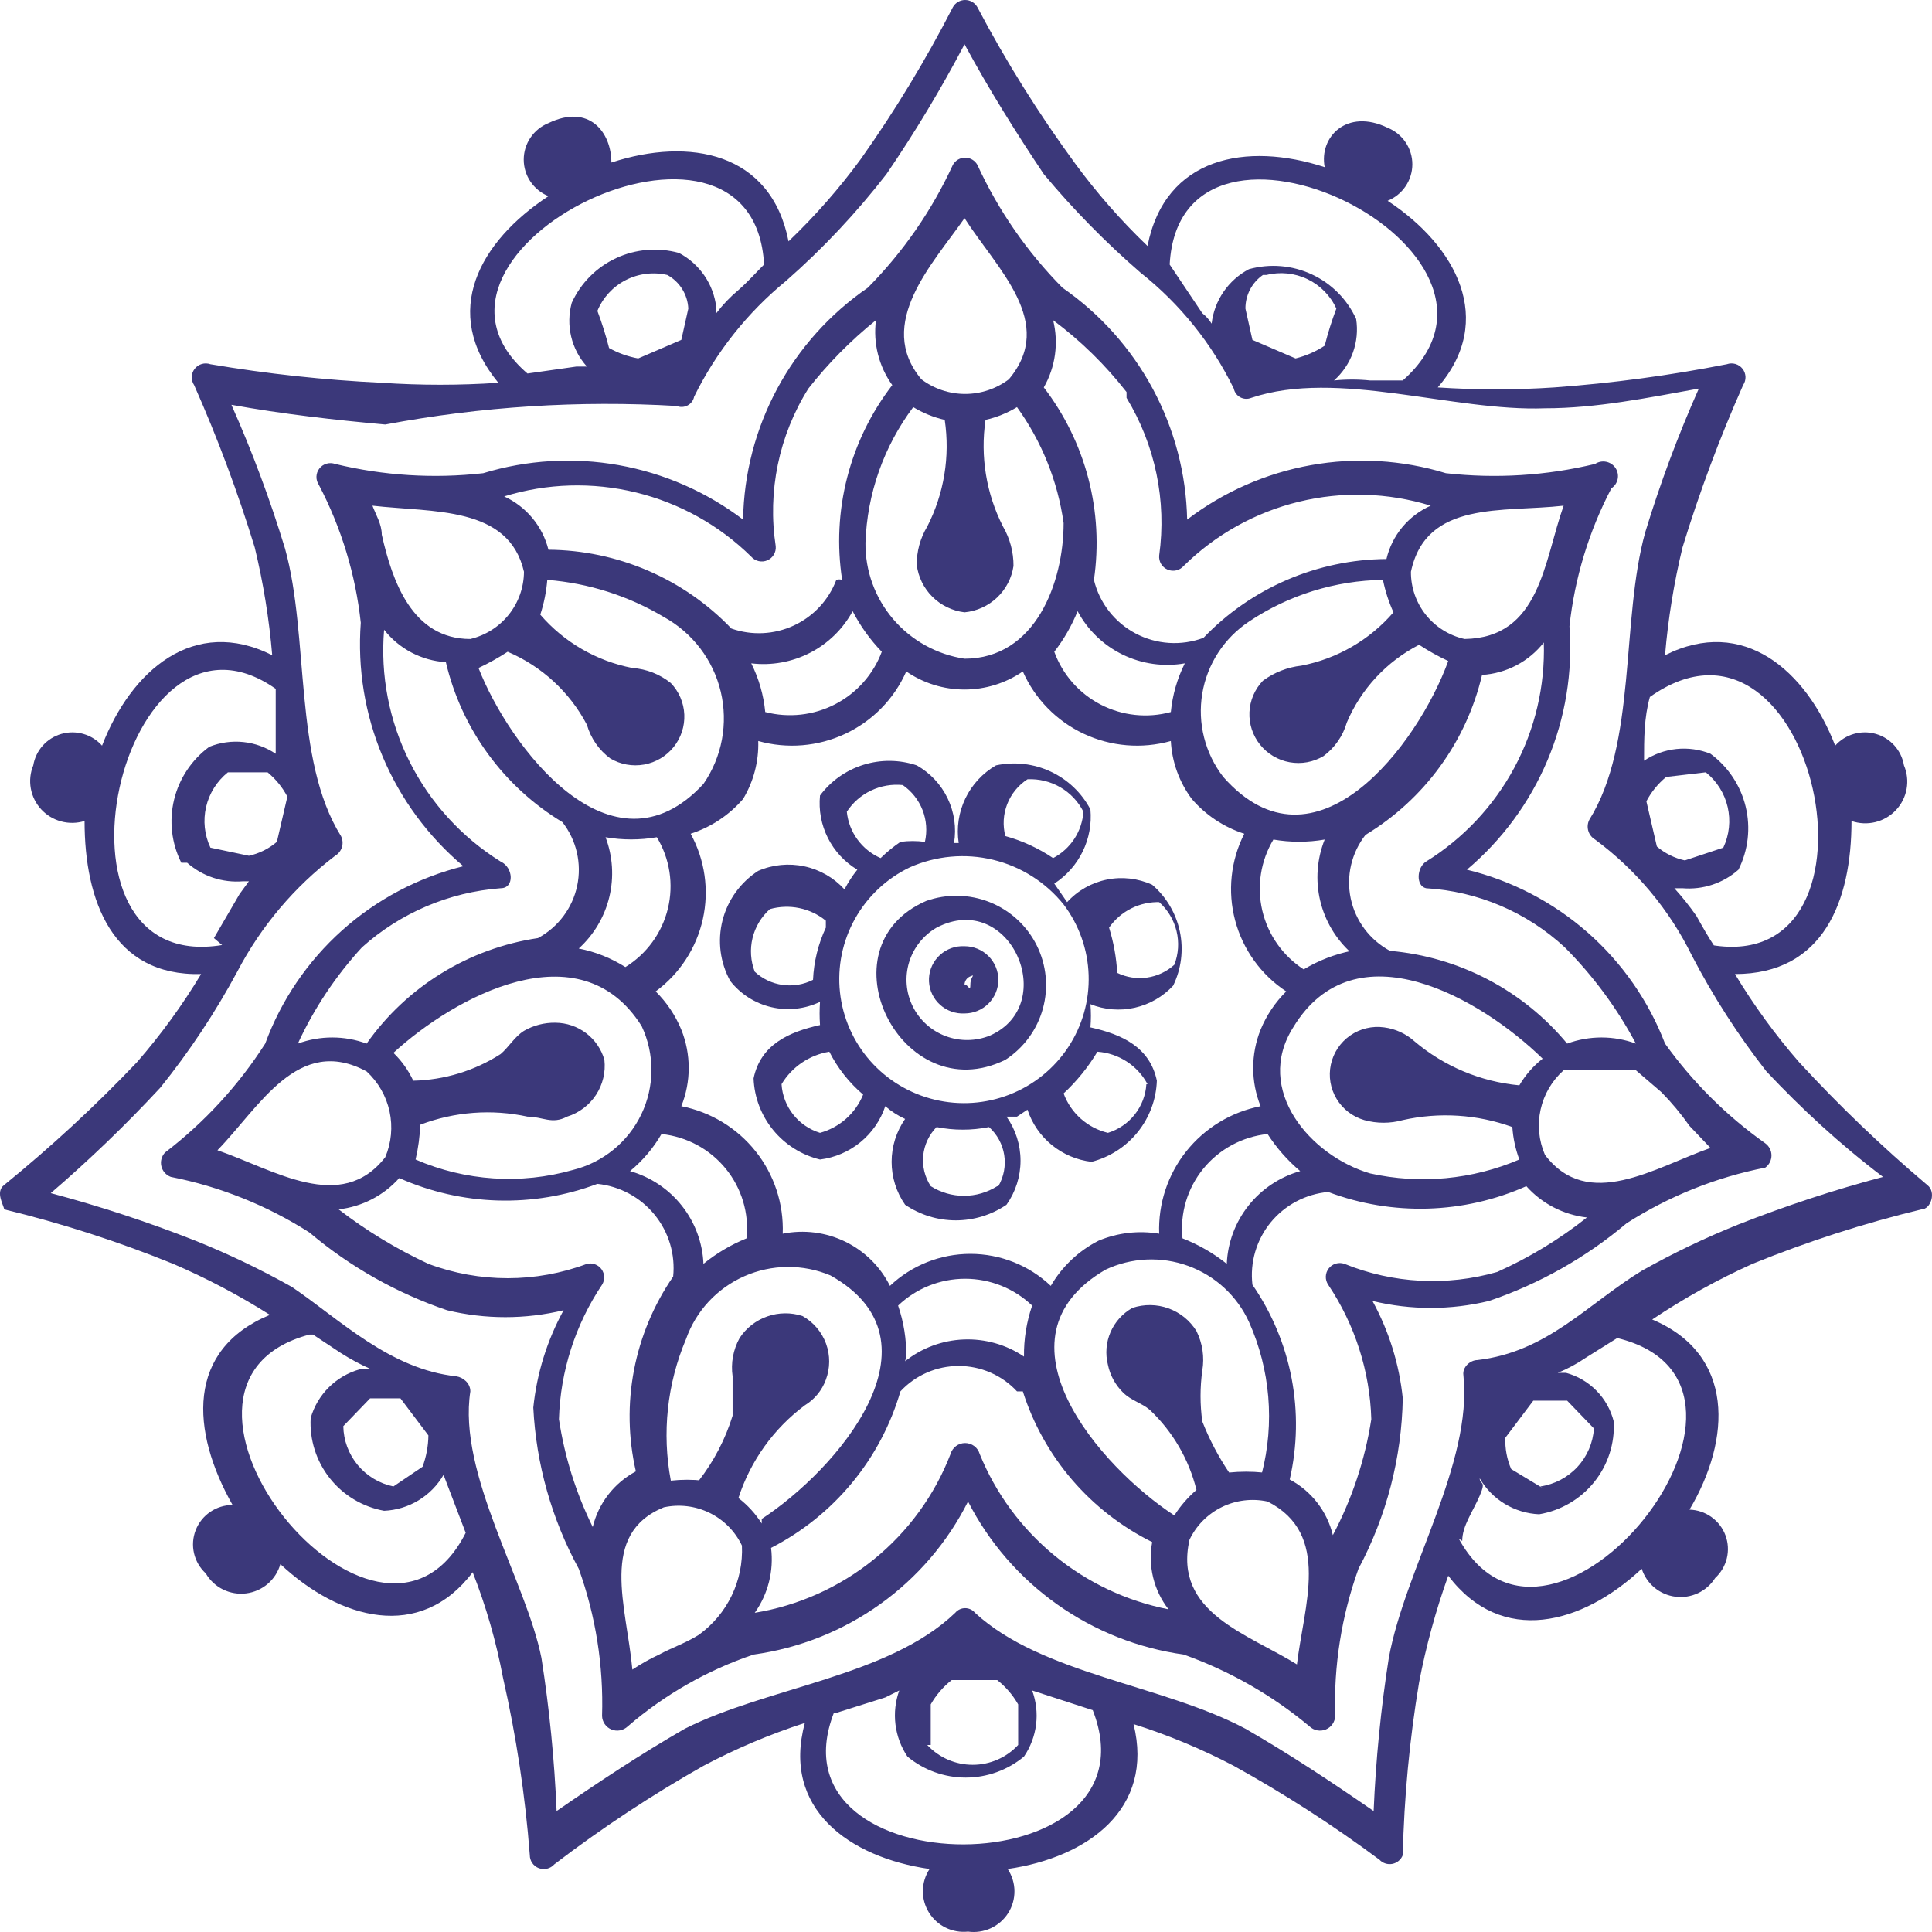
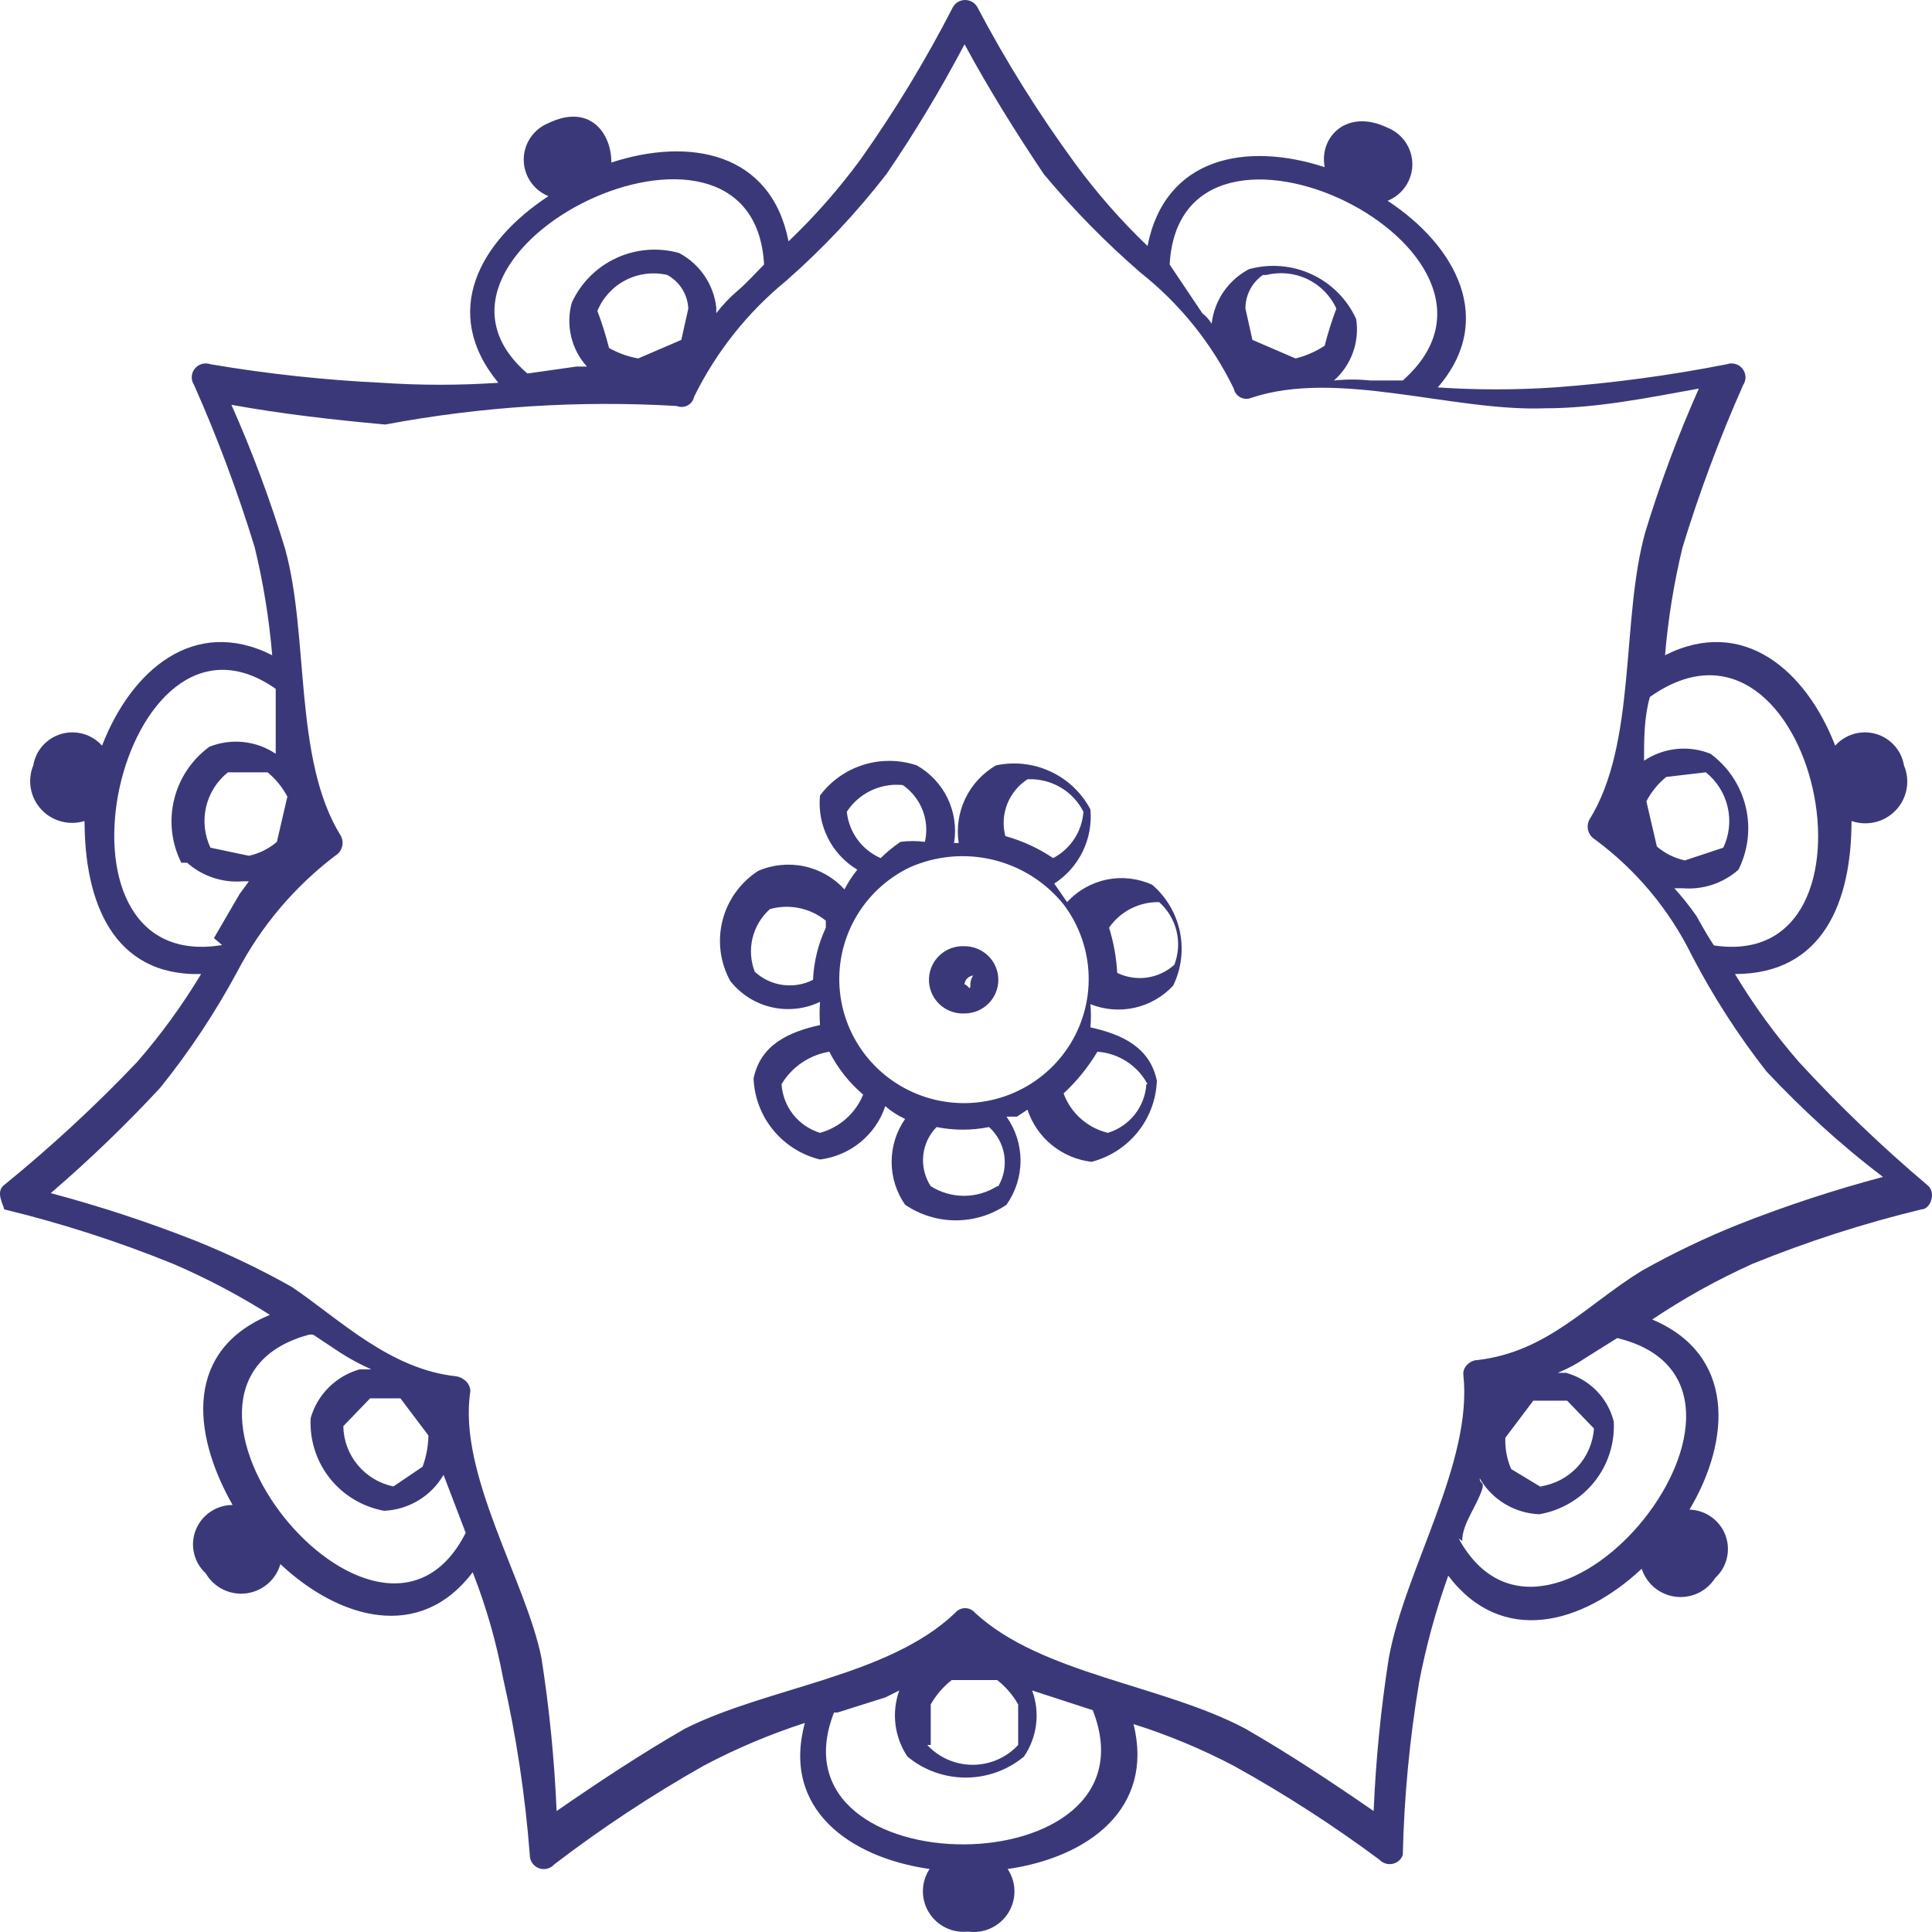
<svg xmlns="http://www.w3.org/2000/svg" width="247" height="247" viewBox="0 0 247 247" fill="none">
-   <path d="M95.002 66.427C90.335 62.885 84.886 60.499 79.107 59.468C73.329 58.438 67.386 58.791 61.772 60.499C55.443 61.215 49.037 60.814 42.848 59.313C42.493 59.187 42.108 59.175 41.746 59.28C41.384 59.384 41.065 59.6 40.834 59.896C40.602 60.191 40.471 60.552 40.458 60.927C40.445 61.301 40.552 61.67 40.762 61.981C43.641 67.476 45.46 73.458 46.126 79.618C45.691 85.467 46.651 91.336 48.93 96.745C51.209 102.154 54.742 106.95 59.239 110.743C53.475 112.177 48.153 114.993 43.737 118.946C39.321 122.9 35.946 127.869 33.907 133.42C30.485 138.771 26.148 143.486 21.093 147.352C20.877 147.584 20.722 147.865 20.642 148.171C20.561 148.477 20.558 148.798 20.631 149.105C20.705 149.413 20.853 149.698 21.064 149.935C21.274 150.172 21.54 150.353 21.838 150.464C28.146 151.705 34.162 154.118 39.57 157.578C44.753 161.955 50.718 165.324 57.153 167.509C62.049 168.69 67.158 168.69 72.054 167.509C69.945 171.362 68.628 175.594 68.18 179.958C68.545 187.171 70.531 194.211 73.991 200.56C76.162 206.593 77.172 212.978 76.971 219.383C76.982 219.756 77.102 220.118 77.315 220.424C77.529 220.731 77.827 220.969 78.174 221.111C78.521 221.252 78.902 221.29 79.271 221.22C79.639 221.15 79.979 220.975 80.25 220.717C84.966 216.648 90.431 213.527 96.343 211.528C102.166 210.726 107.706 208.525 112.483 205.116C117.26 201.708 121.131 197.194 123.761 191.964C126.435 197.189 130.337 201.696 135.136 205.102C139.935 208.508 145.489 210.712 151.327 211.528C157.197 213.618 162.646 216.729 167.42 220.717C167.691 220.975 168.031 221.15 168.399 221.22C168.768 221.29 169.149 221.252 169.496 221.111C169.843 220.969 170.141 220.731 170.355 220.424C170.568 220.118 170.688 219.756 170.699 219.383C170.498 212.978 171.508 206.593 173.679 200.56C177.264 193.842 179.204 186.377 179.341 178.773C178.893 174.408 177.576 170.176 175.467 166.323C180.362 167.51 185.473 167.51 190.368 166.323C196.803 164.138 202.768 160.77 207.951 156.393C213.359 152.933 219.375 150.519 225.683 149.278C225.93 149.099 226.13 148.865 226.268 148.595C226.406 148.324 226.478 148.025 226.478 147.722C226.478 147.419 226.406 147.12 226.268 146.849C226.13 146.579 225.93 146.345 225.683 146.166C220.729 142.656 216.398 138.348 212.868 133.42C210.77 127.952 207.368 123.072 202.956 119.2C198.544 115.327 193.253 112.578 187.537 111.188C192.034 107.395 195.567 102.599 197.846 97.189C200.124 91.78 201.085 85.912 200.65 80.063C201.316 73.903 203.135 67.92 206.014 62.426C206.429 62.151 206.717 61.723 206.815 61.236C206.913 60.75 206.812 60.245 206.536 59.832C206.259 59.419 205.829 59.133 205.34 59.035C204.851 58.938 204.343 59.038 203.928 59.313C197.689 60.816 191.233 61.217 184.855 60.499C179.265 58.791 173.346 58.438 167.591 59.47C161.836 60.501 156.413 62.887 151.774 66.427C151.655 60.586 150.148 54.856 147.377 49.704C144.606 44.553 140.649 40.126 135.83 36.785C131.312 32.218 127.631 26.902 124.953 21.074C124.798 20.796 124.571 20.565 124.296 20.403C124.021 20.242 123.707 20.157 123.388 20.157C123.069 20.157 122.755 20.242 122.48 20.403C122.205 20.565 121.978 20.796 121.823 21.074C119.145 26.902 115.464 32.218 110.946 36.785C106.109 40.108 102.14 44.532 99.367 49.687C96.594 54.842 95.097 60.581 95.002 66.427ZM117.8 48.494C111.84 41.38 119.29 33.672 123.313 27.892C127.486 34.414 135.085 41.231 128.976 48.494C127.369 49.708 125.406 50.365 123.388 50.365C121.37 50.365 119.407 49.708 117.8 48.494ZM116.757 52.051C118 52.808 119.359 53.359 120.78 53.681C121.479 58.347 120.698 63.114 118.545 67.317C117.653 68.793 117.189 70.486 117.204 72.208C117.393 73.754 118.097 75.193 119.204 76.295C120.312 77.396 121.759 78.097 123.313 78.284C124.873 78.135 126.337 77.47 127.472 76.395C128.606 75.32 129.346 73.898 129.572 72.356C129.584 70.587 129.121 68.848 128.231 67.317C126.087 63.11 125.307 58.347 125.996 53.681C127.417 53.359 128.776 52.808 130.019 52.051C133.183 56.438 135.228 61.525 135.979 66.872C135.979 74.431 132.403 84.213 123.313 84.213C119.76 83.677 116.522 81.882 114.194 79.158C111.866 76.435 110.607 72.966 110.648 69.392C110.855 63.126 112.987 57.075 116.757 52.051ZM137.767 78.136C139.05 80.547 141.067 82.492 143.531 83.69C145.994 84.888 148.776 85.279 151.476 84.806C150.502 86.755 149.896 88.865 149.688 91.031C146.685 91.847 143.483 91.507 140.721 90.079C137.959 88.65 135.84 86.238 134.787 83.324C136.014 81.738 137.017 79.993 137.767 78.136ZM199.905 64.649C197.371 71.763 196.924 81.545 187.239 81.693C185.281 81.254 183.534 80.161 182.287 78.597C181.041 77.034 180.369 75.093 180.384 73.097C182.321 63.908 192.156 65.538 199.905 64.649ZM176.808 74.135C177.097 75.564 177.547 76.956 178.149 78.284C175.11 81.812 170.962 84.215 166.377 85.102C164.596 85.301 162.899 85.965 161.46 87.029C160.415 88.119 159.803 89.549 159.737 91.054C159.672 92.559 160.157 94.037 161.103 95.213C162.049 96.389 163.392 97.184 164.882 97.451C166.373 97.718 167.91 97.438 169.209 96.663C170.649 95.594 171.696 94.084 172.189 92.365C174.005 88.081 177.274 84.567 181.427 82.434C182.618 83.214 183.863 83.907 185.153 84.509C181.278 95.181 168.165 112.67 156.394 99.331C155.237 97.835 154.402 96.12 153.939 94.29C153.476 92.46 153.396 90.555 153.703 88.693C154.01 86.832 154.699 85.052 155.725 83.466C156.752 81.879 158.095 80.519 159.672 79.47C164.741 76.073 170.696 74.218 176.808 74.135ZM172.785 121.563C170.627 121.999 168.56 122.801 166.675 123.934C164 122.2 162.103 119.503 161.38 116.409C160.658 113.315 161.167 110.063 162.801 107.334C164.97 107.708 167.188 107.708 169.358 107.334C168.367 109.813 168.164 112.535 168.777 115.132C169.39 117.729 170.789 120.077 172.785 121.859V121.563ZM212.421 139.645C213.729 140.978 214.925 142.416 215.998 143.943L218.68 146.759C211.527 149.278 203.034 154.91 197.52 147.648C196.728 145.823 196.532 143.798 196.96 141.856C197.388 139.915 198.418 138.156 199.905 136.828H209.143L212.421 139.645ZM194.242 138.755C189.296 138.295 184.612 136.328 180.831 133.123C179.752 132.152 178.4 131.532 176.957 131.345C175.428 131.135 173.875 131.508 172.611 132.391C171.347 133.273 170.467 134.599 170.146 136.101C169.825 137.603 170.088 139.171 170.881 140.488C171.675 141.805 172.941 142.775 174.424 143.202C176.032 143.651 177.733 143.651 179.341 143.202C183.999 142.155 188.862 142.464 193.348 144.091C193.444 145.51 193.746 146.907 194.242 148.241C188.23 150.812 181.557 151.435 175.169 150.019C167.569 147.796 160.268 139.348 165.334 131.345C173.232 118.302 189.325 127.639 197.222 135.346C196.021 136.285 195.01 137.442 194.242 138.755ZM165.93 212.862C159.523 208.86 149.986 206.192 152.072 196.855C152.936 195.037 154.393 193.564 156.206 192.676C158.019 191.787 160.081 191.536 162.056 191.964C170.252 196.114 166.675 205.303 165.781 213.01L165.93 212.862ZM161.46 188.258C160.023 188.113 158.575 188.113 157.139 188.258C155.763 186.214 154.614 184.027 153.712 181.737C153.41 179.574 153.41 177.379 153.712 175.216C154 173.5 153.74 171.737 152.966 170.176C152.139 168.833 150.878 167.809 149.389 167.271C147.901 166.732 146.273 166.712 144.771 167.212C143.522 167.915 142.54 169.006 141.975 170.318C141.409 171.63 141.292 173.09 141.642 174.474C141.919 175.825 142.594 177.063 143.579 178.032C144.622 179.069 145.963 179.365 147.006 180.255C149.934 183.027 152.003 186.576 152.966 190.481C151.868 191.425 150.914 192.524 150.135 193.742C140.599 187.517 126.294 171.066 141.344 162.321C142.985 161.55 144.765 161.11 146.579 161.028C148.392 160.947 150.205 161.224 151.91 161.845C153.615 162.465 155.179 163.416 156.512 164.643C157.844 165.87 158.918 167.348 159.672 168.991C162.402 175.094 162.98 181.936 161.311 188.406L161.46 188.258ZM115.863 173.437C115.892 171.22 115.539 169.014 114.82 166.916C117.123 164.715 120.194 163.485 123.388 163.485C126.582 163.485 129.653 164.715 131.956 166.916C131.237 169.014 130.884 171.22 130.913 173.437C128.648 171.908 125.951 171.141 123.215 171.248C120.48 171.355 117.852 172.329 115.714 174.03L115.863 173.437ZM84.869 192.705C86.844 192.277 88.906 192.528 90.719 193.417C92.532 194.305 93.989 195.778 94.853 197.596C94.956 199.803 94.506 202.002 93.544 203.994C92.582 205.986 91.137 207.709 89.339 209.008C87.7 210.046 85.912 210.638 84.273 211.528C83.082 212.081 81.936 212.725 80.846 213.454C80.101 205.303 76.524 196.114 84.869 192.705ZM97.386 194.78C96.593 193.527 95.584 192.423 94.406 191.519C95.935 186.788 98.902 182.645 102.899 179.662C104.139 178.909 105.085 177.759 105.581 176.401C106.143 174.912 106.152 173.272 105.605 171.778C105.059 170.283 103.993 169.032 102.601 168.25C101.135 167.772 99.552 167.789 98.097 168.299C96.642 168.808 95.397 169.78 94.555 171.066C93.732 172.557 93.418 174.273 93.66 175.957C93.66 177.587 93.66 179.514 93.66 180.996C92.734 183.999 91.27 186.81 89.339 189.296H89.935C88.549 189.143 87.15 189.143 85.763 189.296C84.612 183.21 85.285 176.922 87.7 171.214C88.325 169.435 89.309 167.803 90.593 166.417C91.877 165.032 93.433 163.923 95.164 163.159C96.896 162.395 98.766 161.992 100.661 161.976C102.555 161.959 104.432 162.329 106.177 163.062C121.227 171.51 106.922 187.962 97.386 194.187V194.78ZM27.798 147.055C33.163 141.571 38.08 132.234 46.871 136.977C48.352 138.341 49.375 140.125 49.802 142.087C50.228 144.049 50.038 146.094 49.256 147.944C43.593 155.207 35.1 149.575 27.798 147.055ZM53.726 143.794C58.096 142.126 62.861 141.765 67.435 142.757C69.372 142.757 70.564 143.794 72.501 142.757C74.02 142.285 75.326 141.302 76.196 139.977C77.066 138.652 77.446 137.067 77.269 135.495C76.883 134.137 76.063 132.941 74.935 132.086C73.806 131.23 72.43 130.762 71.011 130.752C69.6 130.727 68.209 131.085 66.988 131.789C65.796 132.53 65.051 133.864 64.007 134.754C60.671 136.897 56.802 138.077 52.832 138.162C52.213 136.833 51.354 135.627 50.299 134.605C58.047 127.491 74.14 118.598 82.038 131.196C82.865 132.959 83.291 134.881 83.284 136.826C83.277 138.771 82.838 140.691 81.998 142.447C81.158 144.203 79.937 145.753 78.424 146.985C76.911 148.218 75.143 149.102 73.246 149.575C66.588 151.468 59.476 150.996 53.13 148.241C53.474 146.782 53.673 145.292 53.726 143.794ZM77.418 107.038C79.588 107.411 81.805 107.411 83.975 107.038C85.633 109.775 86.141 113.052 85.388 116.159C84.635 119.266 82.682 121.953 79.952 123.638C78.131 122.484 76.109 121.68 73.991 121.266C75.927 119.507 77.289 117.211 77.9 114.675C78.51 112.139 78.343 109.478 77.418 107.038ZM96.939 94.736C100.641 95.774 104.595 95.445 108.073 93.811C111.551 92.176 114.318 89.347 115.863 85.843C118.053 87.347 120.652 88.153 123.313 88.153C125.975 88.153 128.574 87.347 130.764 85.843C132.309 89.347 135.076 92.176 138.554 93.811C142.032 95.445 145.986 95.774 149.688 94.736C149.83 97.415 150.763 99.993 152.37 102.147C154.153 104.213 156.473 105.752 159.076 106.593C157.337 110.024 156.923 113.97 157.911 117.684C158.9 121.399 161.223 124.624 164.44 126.75C163.03 128.146 161.915 129.809 161.162 131.641C159.902 134.781 159.902 138.283 161.162 141.423C157.404 142.161 154.034 144.209 151.658 147.197C149.281 150.185 148.055 153.919 148.198 157.726C145.583 157.287 142.896 157.596 140.45 158.616C137.896 159.917 135.775 161.924 134.34 164.396C131.569 161.768 127.887 160.303 124.059 160.303C120.23 160.303 116.548 161.768 113.777 164.396C112.551 161.937 110.542 159.949 108.062 158.743C105.583 157.537 102.773 157.179 100.068 157.726C100.211 153.919 98.985 150.185 96.609 147.197C94.232 144.209 90.862 142.161 87.104 141.423C88.365 138.283 88.365 134.781 87.104 131.641C86.351 129.809 85.236 128.146 83.826 126.75C86.892 124.493 89.034 121.209 89.856 117.504C90.678 113.799 90.124 109.923 88.296 106.593C90.9 105.752 93.219 104.213 95.002 102.147C96.346 99.911 97.018 97.34 96.939 94.736ZM84.571 144.98C87.791 145.316 90.745 146.91 92.784 149.411C94.824 151.912 95.782 155.116 95.449 158.319C93.458 159.127 91.6 160.226 89.935 161.58C89.821 158.873 88.853 156.271 87.168 154.143C85.483 152.014 83.166 150.468 80.548 149.723C82.162 148.393 83.525 146.787 84.571 144.98ZM156.841 161.58C155.131 160.213 153.221 159.114 151.178 158.319C150.845 155.116 151.803 151.912 153.842 149.411C155.882 146.91 158.836 145.316 162.056 144.98C163.201 146.759 164.608 148.358 166.228 149.723C163.61 150.468 161.293 152.014 159.608 154.143C157.923 156.271 156.955 158.873 156.841 161.58ZM109.009 78.136C109.99 80.037 111.245 81.784 112.734 83.324C111.653 86.217 109.529 88.608 106.776 90.032C104.022 91.456 100.835 91.812 97.833 91.031C97.625 88.865 97.019 86.755 96.045 84.806C98.629 85.117 101.248 84.648 103.56 83.458C105.872 82.269 107.771 80.414 109.009 78.136ZM89.935 100.22C78.163 112.966 65.051 95.329 61.176 85.399C62.466 84.796 63.711 84.103 64.902 83.324C69.261 85.181 72.84 88.48 75.034 92.661C75.527 94.38 76.574 95.89 78.014 96.959C79.313 97.734 80.85 98.014 82.341 97.747C83.831 97.481 85.174 96.686 86.12 95.509C87.066 94.333 87.551 92.856 87.486 91.351C87.42 89.846 86.808 88.416 85.763 87.326C84.361 86.197 82.645 85.524 80.846 85.399C76.261 84.511 72.113 82.109 69.074 78.581C69.546 77.139 69.846 75.646 69.968 74.135C75.236 74.552 80.336 76.175 84.869 78.877C86.684 79.878 88.269 81.246 89.523 82.891C90.776 84.537 91.67 86.425 92.147 88.434C92.624 90.444 92.673 92.53 92.293 94.559C91.912 96.589 91.109 98.517 89.935 100.22ZM60.133 81.693C52.683 81.693 50.15 74.283 48.809 68.354C48.809 67.02 48.063 65.835 47.617 64.649C55.365 65.538 65.051 64.649 66.988 73.097C66.976 75.086 66.295 77.014 65.052 78.572C63.81 80.13 62.078 81.229 60.133 81.693ZM46.275 121.118C51.18 116.713 57.418 114.054 64.007 113.559C65.796 113.559 65.647 110.891 64.007 110.15C59.029 107.044 55.006 102.635 52.378 97.407C49.75 92.179 48.618 86.333 49.107 80.508C50.053 81.716 51.246 82.711 52.607 83.426C53.969 84.141 55.467 84.561 57.004 84.658C57.995 88.881 59.824 92.866 62.383 96.378C64.941 99.89 68.178 102.859 71.905 105.111C72.794 106.249 73.422 107.566 73.748 108.97C74.073 110.374 74.088 111.832 73.79 113.242C73.492 114.652 72.89 115.981 72.024 117.137C71.158 118.292 70.05 119.246 68.776 119.932C64.396 120.584 60.195 122.116 56.429 124.435C52.663 126.754 49.411 129.811 46.871 133.42C44.035 132.376 40.916 132.376 38.08 133.42C40.154 128.921 42.919 124.771 46.275 121.118ZM71.458 181.44C71.641 175.309 73.551 169.352 76.971 164.248C77.159 163.948 77.252 163.6 77.24 163.247C77.227 162.895 77.11 162.554 76.902 162.268C76.695 161.982 76.406 161.764 76.073 161.641C75.741 161.519 75.379 161.497 75.034 161.58C68.503 164.026 61.3 164.026 54.769 161.58C50.697 159.688 46.848 157.352 43.295 154.614C46.285 154.275 49.044 152.85 51.044 150.612C59.058 154.178 68.165 154.444 76.375 151.353C79.239 151.652 81.866 153.068 83.682 155.291C85.497 157.514 86.353 160.361 86.061 163.21C83.58 166.808 81.875 170.878 81.054 175.163C80.233 179.449 80.315 183.857 81.293 188.11C79.921 188.842 78.721 189.854 77.77 191.08C76.82 192.306 76.141 193.719 75.779 195.224C73.636 190.878 72.178 186.229 71.458 181.44ZM125.251 185.887C125.135 185.484 124.891 185.13 124.555 184.878C124.218 184.626 123.809 184.489 123.388 184.489C122.967 184.489 122.557 184.626 122.221 184.878C121.885 185.13 121.641 185.484 121.525 185.887C119.496 191.149 116.117 195.792 111.726 199.354C107.334 202.916 102.082 205.273 96.492 206.192C98.201 203.78 98.945 200.821 98.578 197.892C102.558 195.851 106.077 193.023 108.921 189.583C111.765 186.143 113.873 182.162 115.118 177.883C116.067 176.859 117.219 176.042 118.501 175.483C119.783 174.924 121.168 174.636 122.568 174.636C123.969 174.636 125.353 174.924 126.636 175.483C127.918 176.042 129.07 176.859 130.019 177.883C130.019 177.883 130.019 177.883 130.764 177.883C132.081 182.034 134.224 185.879 137.066 189.189C139.907 192.499 143.389 195.207 147.304 197.151C147.024 198.649 147.064 200.189 147.424 201.671C147.783 203.152 148.453 204.541 149.39 205.747C144.025 204.691 139.008 202.323 134.794 198.855C130.58 195.388 127.3 190.931 125.251 185.887ZM171.891 161.58C171.536 161.454 171.15 161.442 170.789 161.547C170.427 161.651 170.108 161.867 169.876 162.162C169.645 162.458 169.514 162.819 169.501 163.194C169.488 163.568 169.594 163.937 169.805 164.248C173.225 169.352 175.135 175.309 175.318 181.44C174.518 186.618 172.856 191.627 170.401 196.262C170.038 194.756 169.36 193.344 168.41 192.117C167.459 190.891 166.259 189.879 164.887 189.148C165.865 184.895 165.947 180.486 165.126 176.201C164.305 171.915 162.6 167.845 160.119 164.248C159.954 162.834 160.075 161.401 160.476 160.034C160.876 158.667 161.547 157.394 162.449 156.289C163.352 155.184 164.468 154.27 165.731 153.601C166.994 152.931 168.379 152.52 169.805 152.391C178.015 155.482 187.122 155.215 195.136 151.65C197.135 153.887 199.895 155.312 202.885 155.651C199.368 158.442 195.513 160.782 191.411 162.617C184.972 164.464 178.095 164.099 171.891 161.58ZM182.321 110.15C181.129 110.891 180.98 113.263 182.321 113.559C188.937 113.949 195.208 116.622 200.054 121.118C203.677 124.75 206.74 128.896 209.143 133.42C206.307 132.376 203.188 132.376 200.352 133.42C197.557 130.046 194.115 127.26 190.226 125.224C186.338 123.188 182.08 121.943 177.702 121.563C176.428 120.876 175.32 119.922 174.454 118.767C173.588 117.612 172.986 116.283 172.688 114.873C172.39 113.462 172.404 112.005 172.73 110.6C173.056 109.196 173.684 107.879 174.573 106.741C178.299 104.489 181.537 101.52 184.095 98.008C186.654 94.496 188.483 90.512 189.474 86.288C191.011 86.192 192.509 85.772 193.871 85.056C195.232 84.341 196.425 83.346 197.371 82.138C197.545 87.709 196.246 93.227 193.605 98.142C190.964 103.057 187.074 107.198 182.321 110.15ZM144.026 50.865C147.697 56.91 149.17 64.026 148.198 71.022C148.163 71.397 148.248 71.773 148.441 72.097C148.634 72.421 148.926 72.675 149.274 72.823C149.622 72.972 150.008 73.006 150.377 72.922C150.746 72.838 151.079 72.64 151.327 72.356C155.395 68.343 160.484 65.505 166.048 64.148C171.613 62.79 177.444 62.963 182.917 64.649C181.508 65.273 180.264 66.213 179.281 67.396C178.299 68.579 177.605 69.972 177.255 71.467C172.875 71.499 168.547 72.408 164.527 74.139C160.508 75.871 156.88 78.39 153.861 81.545C152.456 82.069 150.955 82.29 149.458 82.194C147.96 82.097 146.501 81.684 145.176 80.983C143.851 80.282 142.692 79.309 141.774 78.128C140.856 76.948 140.202 75.586 139.854 74.135C140.487 69.816 140.247 65.415 139.147 61.19C138.046 56.965 136.108 53.001 133.446 49.531C134.936 46.923 135.362 43.846 134.638 40.935C138.166 43.567 141.324 46.657 144.026 50.124V50.865ZM111.989 40.935C111.607 43.864 112.352 46.829 114.075 49.235C111.374 52.741 109.414 56.754 108.313 61.033C107.212 65.312 106.992 69.769 107.667 74.135C107.425 74.055 107.164 74.055 106.922 74.135C105.949 76.71 104 78.804 101.493 79.968C98.987 81.131 96.121 81.272 93.511 80.359C90.492 77.204 86.864 74.685 82.845 72.954C78.825 71.222 74.497 70.313 70.117 70.281C69.746 68.796 69.045 67.412 68.065 66.232C67.085 65.052 65.851 64.106 64.455 63.463C69.928 61.778 75.759 61.604 81.323 62.962C86.888 64.32 91.977 67.157 96.045 71.17C96.293 71.454 96.626 71.653 96.995 71.737C97.364 71.82 97.75 71.786 98.098 71.638C98.446 71.489 98.737 71.235 98.931 70.911C99.124 70.588 99.209 70.211 99.174 69.836C98.1 62.837 99.58 55.687 103.346 49.679C105.884 46.447 108.783 43.514 111.989 40.935Z" fill="#3B387A" />
  <path d="M26.904 46.567C26.549 46.441 26.164 46.429 25.802 46.533C25.44 46.638 25.121 46.854 24.89 47.15C24.658 47.445 24.527 47.806 24.514 48.181C24.501 48.555 24.608 48.924 24.818 49.235C27.816 55.991 30.403 62.92 32.566 69.985C33.662 74.516 34.409 79.124 34.802 83.768C24.818 78.729 16.771 85.695 13.046 95.329C12.411 94.616 11.586 94.096 10.667 93.831C9.747 93.565 8.771 93.564 7.85 93.828C6.93 94.091 6.104 94.609 5.468 95.321C4.831 96.032 4.411 96.909 4.255 97.849C3.87 98.785 3.761 99.811 3.94 100.807C4.119 101.802 4.579 102.727 5.266 103.473C5.953 104.218 6.839 104.754 7.821 105.018C8.803 105.282 9.84 105.263 10.811 104.963C10.811 115.189 14.387 124.823 25.712 124.527C23.314 128.511 20.572 132.28 17.517 135.791C12.196 141.382 6.522 146.629 0.529 151.502C-0.663 152.391 0.529 154.169 0.529 154.614C7.896 156.398 15.118 158.727 22.136 161.58C26.426 163.423 30.562 165.604 34.504 168.101C23.775 172.548 24.371 182.923 29.735 192.408C28.716 192.41 27.721 192.716 26.88 193.289C26.039 193.861 25.392 194.673 25.021 195.617C24.651 196.562 24.576 197.595 24.806 198.583C25.035 199.57 25.559 200.466 26.308 201.153C26.821 202.036 27.584 202.75 28.503 203.204C29.421 203.659 30.454 203.834 31.472 203.707C32.49 203.58 33.447 203.158 34.225 202.493C35.003 201.828 35.566 200.949 35.845 199.967C43.444 207.081 53.726 209.897 60.431 201.005C62.144 205.37 63.441 209.886 64.306 214.492C66.003 221.957 67.148 229.537 67.733 237.168C67.731 237.53 67.84 237.885 68.046 238.183C68.252 238.482 68.544 238.711 68.884 238.84C69.225 238.969 69.596 238.991 69.95 238.904C70.303 238.818 70.621 238.626 70.862 238.354C76.92 233.722 83.293 229.513 89.935 225.756C94.087 223.555 98.425 221.72 102.899 220.272C99.919 231.24 108.562 237.465 118.843 238.947C118.301 239.769 118.005 240.727 117.989 241.709C117.973 242.692 118.238 243.659 118.754 244.498C119.269 245.336 120.013 246.012 120.899 246.446C121.786 246.881 122.778 247.055 123.761 246.95C124.755 247.088 125.768 246.937 126.679 246.516C127.589 246.095 128.358 245.422 128.893 244.576C129.428 243.731 129.706 242.751 129.694 241.752C129.683 240.753 129.381 239.779 128.827 238.947C139.109 237.465 147.602 231.24 144.92 220.42C149.342 221.817 153.631 223.602 157.735 225.756C164.207 229.339 170.429 233.35 176.361 237.761C176.569 237.982 176.83 238.147 177.12 238.239C177.41 238.332 177.719 238.349 178.017 238.29C178.315 238.23 178.594 238.096 178.825 237.9C179.057 237.704 179.235 237.452 179.341 237.168C179.512 229.767 180.209 222.388 181.427 215.085C182.314 210.451 183.56 205.892 185.153 201.449C192.007 210.49 202.289 207.674 209.888 200.56C210.19 201.503 210.756 202.34 211.52 202.974C212.284 203.607 213.215 204.01 214.201 204.134C215.188 204.259 216.19 204.1 217.089 203.677C217.988 203.254 218.747 202.584 219.276 201.746C220.017 201.067 220.537 200.185 220.772 199.211C221.006 198.237 220.943 197.216 220.592 196.277C220.24 195.339 219.615 194.526 218.797 193.943C217.979 193.359 217.004 193.031 215.998 193.001C221.362 183.96 221.809 173.141 211.229 168.694C215.294 165.972 219.581 163.592 224.044 161.58C231.062 158.727 238.284 156.398 245.651 154.614C246.843 154.614 247.588 152.391 246.396 151.502C240.608 146.61 235.133 141.363 230.005 135.791C226.949 132.28 224.207 128.511 221.809 124.527C233.134 124.527 236.71 115.189 236.71 104.963C237.69 105.302 238.748 105.351 239.756 105.105C240.763 104.858 241.677 104.326 242.387 103.573C243.097 102.82 243.572 101.878 243.754 100.862C243.937 99.846 243.819 98.799 243.415 97.849C243.259 96.909 242.839 96.032 242.202 95.321C241.566 94.609 240.74 94.091 239.82 93.828C238.899 93.564 237.923 93.565 237.003 93.831C236.084 94.096 235.259 94.616 234.624 95.329C230.899 85.695 222.852 78.729 212.868 83.768C213.261 79.124 214.008 74.516 215.104 69.985C217.267 62.92 219.854 55.991 222.852 49.235C223.063 48.924 223.169 48.555 223.156 48.181C223.143 47.806 223.012 47.445 222.78 47.15C222.549 46.854 222.23 46.638 221.868 46.533C221.506 46.429 221.121 46.441 220.766 46.567C213.482 48.001 206.117 48.991 198.712 49.531C193.751 49.862 188.773 49.862 183.812 49.531C191.262 40.935 186.196 31.449 177.404 25.669C178.338 25.292 179.137 24.646 179.7 23.814C180.263 22.983 180.564 22.003 180.564 21C180.564 19.998 180.263 19.018 179.7 18.186C179.137 17.355 178.338 16.709 177.404 16.332C172.189 13.812 168.612 17.517 169.358 21.371C159.374 18.11 148.943 20.037 146.708 31.449C143.328 28.214 140.237 24.693 137.469 20.926C132.81 14.57 128.627 7.883 124.953 0.918C124.798 0.64 124.571 0.408 124.296 0.246C124.021 0.085 123.707 0 123.388 0C123.069 0 122.755 0.085 122.48 0.246C122.205 0.408 121.978 0.64 121.823 0.918C118.364 7.657 114.43 14.145 110.052 20.333C107.289 24.105 104.198 27.626 100.813 30.857C98.578 19.444 88.147 17.517 78.163 20.778C78.163 16.924 75.332 13.219 70.117 15.739C69.183 16.116 68.384 16.762 67.821 17.593C67.258 18.425 66.957 19.405 66.957 20.407C66.957 21.41 67.258 22.39 67.821 23.221C68.384 24.053 69.183 24.699 70.117 25.076C61.325 30.857 56.259 39.897 63.709 48.938C58.748 49.273 53.77 49.273 48.809 48.938C41.466 48.588 34.151 47.796 26.904 46.567ZM26.904 108.372C26.138 106.749 25.942 104.917 26.347 103.17C26.753 101.424 27.736 99.863 29.139 98.738H34.206C35.251 99.596 36.112 100.655 36.739 101.85L35.398 107.631C34.371 108.508 33.143 109.119 31.821 109.409L26.904 108.372ZM28.394 120.822C4.106 124.823 15.43 74.135 35.249 88.067C35.249 90.883 35.249 93.55 35.249 96.366C34.014 95.537 32.594 95.023 31.113 94.868C29.632 94.713 28.136 94.922 26.755 95.477C24.503 97.135 22.909 99.53 22.255 102.241C21.601 104.951 21.928 107.804 23.179 110.298H23.924C24.892 111.156 26.025 111.809 27.255 112.217C28.484 112.625 29.785 112.779 31.076 112.67H31.821L30.629 114.3L27.351 119.932L28.394 120.822ZM40.017 170.621L43.593 172.992C44.831 173.778 46.126 174.472 47.467 175.067H45.977C44.487 175.489 43.13 176.282 42.035 177.371C40.94 178.46 40.142 179.81 39.719 181.292C39.564 184.067 40.433 186.802 42.161 188.985C43.889 191.168 46.359 192.648 49.107 193.149C50.66 193.081 52.17 192.625 53.499 191.821C54.827 191.018 55.93 189.895 56.706 188.555L59.537 195.965C48.361 218.049 15.43 176.994 39.57 170.621H40.017ZM50.299 190.037C48.51 189.667 46.9 188.702 45.736 187.301C44.571 185.9 43.921 184.147 43.891 182.33L47.318 178.773H51.193L54.769 183.515C54.751 184.882 54.499 186.235 54.024 187.517L50.299 190.037ZM107.071 218.938L113.181 217.012L114.969 216.122C114.469 217.514 114.303 219.002 114.484 220.469C114.665 221.936 115.189 223.34 116.012 224.57C118.102 226.307 120.739 227.258 123.462 227.258C126.186 227.258 128.823 226.307 130.913 224.57C131.747 223.345 132.277 221.94 132.459 220.471C132.64 219.003 132.468 217.512 131.956 216.122L139.705 218.642C148.645 241.467 97.833 241.467 106.624 218.938H107.071ZM118.992 223.088V217.901C119.676 216.701 120.586 215.644 121.674 214.788H127.486C128.574 215.644 129.485 216.701 130.168 217.901V223.088C129.428 223.888 128.53 224.526 127.53 224.962C126.529 225.399 125.449 225.624 124.357 225.624C123.264 225.624 122.184 225.399 121.183 224.962C120.183 224.526 119.285 223.888 118.545 223.088H118.992ZM186.941 197.003C186.941 195.076 188.282 193.298 189.176 191.223C190.07 189.148 189.176 189.889 189.176 188.999C189.952 190.339 191.055 191.463 192.383 192.266C193.712 193.069 195.222 193.526 196.775 193.594C199.55 193.125 202.055 191.658 203.814 189.472C205.572 187.286 206.461 184.533 206.312 181.737C205.942 180.253 205.181 178.893 204.107 177.799C203.033 176.705 201.686 175.915 200.203 175.512H199.16C200.417 174.997 201.616 174.351 202.736 173.585L206.759 171.066C231.197 176.994 198.265 218.197 186.494 196.706L186.941 197.003ZM197.371 190.333L193.199 187.814C192.653 186.552 192.399 185.184 192.454 183.812L196.03 179.069H200.352L203.779 182.626C203.662 184.455 202.918 186.189 201.67 187.538C200.423 188.887 198.747 189.769 196.924 190.037L197.371 190.333ZM219.276 121.118C218.382 119.784 217.637 118.45 216.892 117.116C216.024 115.872 215.079 114.684 214.061 113.559H215.104C216.395 113.668 217.696 113.514 218.925 113.106C220.155 112.699 221.288 112.046 222.256 111.188C223.507 108.693 223.833 105.84 223.179 103.13C222.525 100.419 220.932 98.025 218.68 96.366C217.299 95.811 215.803 95.602 214.321 95.757C212.84 95.912 211.42 96.427 210.186 97.256C210.186 94.44 210.186 91.772 210.931 89.104C232.091 74.135 242.67 124.823 218.829 120.822L219.276 121.118ZM218.084 98.738C219.487 99.863 220.47 101.424 220.876 103.17C221.281 104.917 221.085 106.749 220.319 108.372L215.402 110.002C214.08 109.712 212.852 109.101 211.825 108.223L210.484 102.443C211.111 101.248 211.972 100.189 213.017 99.331L218.084 98.738ZM149.539 33.821C150.88 9.069 198.116 32.042 179.341 48.642H175.169C173.633 48.484 172.085 48.484 170.55 48.642C171.642 47.671 172.474 46.444 172.968 45.072C173.462 43.7 173.604 42.227 173.381 40.787C172.237 38.271 170.226 36.246 167.712 35.077C165.198 33.908 162.346 33.673 159.672 34.414C158.368 35.102 157.253 36.096 156.422 37.31C155.591 38.524 155.07 39.921 154.904 41.38C154.589 40.868 154.185 40.416 153.712 40.046L149.539 33.821ZM161.907 35.155C163.667 34.716 165.527 34.907 167.161 35.692C168.794 36.477 170.099 37.808 170.848 39.453C170.262 41.005 169.765 42.588 169.358 44.196C168.219 44.947 166.959 45.499 165.632 45.826L160.119 43.455L159.225 39.453C159.218 38.61 159.418 37.778 159.808 37.029C160.197 36.28 160.764 35.636 161.46 35.155H161.907ZM113.33 22.26C116.973 16.921 120.306 11.378 123.313 5.66C126.443 11.441 129.87 16.924 133.446 22.26C137.219 26.785 141.355 30.999 145.814 34.858C150.852 38.85 154.926 43.914 157.735 49.679C157.782 49.916 157.882 50.139 158.027 50.332C158.171 50.525 158.357 50.684 158.571 50.798C158.784 50.911 159.021 50.976 159.263 50.988C159.505 50.999 159.746 50.958 159.97 50.865C170.997 47.16 185.749 52.644 197.52 52.199C204.077 52.199 210.633 50.865 217.19 49.679C214.531 55.661 212.242 61.799 210.335 68.058C207.206 79.322 209.292 95.032 203.183 104.815C202.964 105.25 202.919 105.753 203.057 106.22C203.195 106.688 203.506 107.086 203.928 107.334C209.182 111.221 213.423 116.303 216.296 122.155C219.012 127.376 222.204 132.337 225.832 136.977C230.303 141.72 235.071 146.166 240.733 150.464C234.461 152.132 228.292 154.161 222.256 156.541C218.007 158.245 213.875 160.225 209.888 162.469C202.885 166.767 197.818 172.844 188.878 173.882C187.984 173.882 186.941 174.771 187.09 175.808C188.282 187.073 179.639 200.56 177.553 211.972C176.539 218.452 175.892 224.984 175.616 231.536C170.252 227.831 164.887 224.274 159.225 221.013C148.645 215.381 133.148 214.047 124.655 206.192C124.501 206.006 124.307 205.856 124.088 205.753C123.869 205.65 123.63 205.597 123.388 205.597C123.146 205.597 122.907 205.65 122.688 205.753C122.469 205.856 122.275 206.006 122.121 206.192C113.628 214.344 98.131 215.678 87.551 221.013C81.889 224.274 76.524 227.831 71.16 231.536C70.884 224.984 70.237 218.452 69.223 211.972C67.286 202.19 58.494 188.406 60.133 177.883C60.133 176.846 59.239 176.105 58.345 175.957C49.852 175.067 43.444 168.694 37.335 164.544C33.347 162.3 29.216 160.32 24.967 158.616C18.931 156.236 12.762 154.207 6.49 152.539C11.411 148.31 16.087 143.807 20.497 139.052C24.223 134.421 27.515 129.459 30.331 124.23C33.359 118.436 37.632 113.375 42.848 109.409C43.27 109.161 43.581 108.763 43.719 108.295C43.857 107.828 43.812 107.325 43.593 106.89C37.484 97.108 39.57 81.397 36.441 70.133C34.534 63.874 32.245 57.736 29.586 51.754C36.143 52.94 42.699 53.681 49.256 54.274C61.528 51.967 74.04 51.171 86.508 51.903C86.732 51.995 86.973 52.037 87.215 52.025C87.457 52.014 87.694 51.949 87.907 51.835C88.121 51.722 88.307 51.563 88.451 51.369C88.596 51.176 88.696 50.953 88.743 50.717C91.555 44.995 95.569 39.941 100.515 35.896C105.213 31.766 109.504 27.2 113.33 22.26ZM85.316 35.155C86.095 35.584 86.75 36.204 87.219 36.956C87.689 37.709 87.957 38.568 87.998 39.453L87.104 43.455L81.591 45.826C80.283 45.591 79.024 45.14 77.865 44.492C77.458 42.885 76.961 41.301 76.375 39.749C77.072 38.05 78.355 36.654 79.994 35.812C81.633 34.97 83.52 34.737 85.316 35.155ZM97.684 33.821C96.641 34.858 95.598 36.044 94.406 37.081C93.353 37.961 92.403 38.955 91.574 40.046C91.574 40.046 91.574 40.046 91.574 39.305C91.408 37.846 90.887 36.449 90.056 35.235C89.225 34.022 88.11 33.027 86.806 32.339C84.132 31.598 81.28 31.833 78.766 33.002C76.252 34.171 74.241 36.196 73.097 38.712C72.709 40.123 72.682 41.609 73.021 43.033C73.359 44.458 74.051 45.774 75.034 46.863H73.693L67.435 47.753C49.106 32.042 96.343 9.069 97.684 33.821Z" fill="#3B387A" />
  <path d="M93.362 125.416C94.681 127.097 96.539 128.278 98.626 128.764C100.713 129.249 102.905 129.009 104.836 128.084C104.766 129.071 104.766 130.061 104.836 131.048C100.813 131.937 97.237 133.568 96.343 137.866C96.434 140.278 97.312 142.595 98.844 144.467C100.377 146.339 102.48 147.663 104.836 148.241C106.732 148.003 108.521 147.236 109.998 146.03C111.474 144.823 112.578 143.226 113.181 141.423C113.943 142.084 114.796 142.633 115.714 143.053C114.592 144.665 113.992 146.578 113.992 148.537C113.992 150.497 114.592 152.41 115.714 154.021C117.623 155.321 119.882 156.017 122.196 156.017C124.509 156.017 126.769 155.321 128.678 154.021C129.845 152.373 130.471 150.405 130.471 148.389C130.471 146.373 129.845 144.406 128.678 142.757C128.678 142.757 129.572 142.757 130.019 142.757L131.36 141.868C131.944 143.641 133.026 145.212 134.478 146.393C135.93 147.575 137.692 148.319 139.556 148.537C141.884 147.932 143.954 146.596 145.458 144.726C146.961 142.857 147.818 140.555 147.9 138.162C147.006 133.864 143.43 132.234 139.407 131.345C139.491 130.358 139.491 129.367 139.407 128.38C141.203 129.101 143.178 129.26 145.068 128.836C146.958 128.412 148.674 127.426 149.986 126.009C151.028 123.866 151.329 121.44 150.844 119.109C150.359 116.778 149.115 114.671 147.304 113.114C145.489 112.286 143.456 112.055 141.499 112.455C139.543 112.854 137.766 113.864 136.426 115.338L134.787 112.966C136.35 111.951 137.606 110.532 138.42 108.861C139.234 107.19 139.575 105.33 139.407 103.481C138.289 101.36 136.504 99.662 134.324 98.645C132.145 97.628 129.691 97.348 127.337 97.849C125.632 98.837 124.266 100.313 123.416 102.084C122.565 103.854 122.27 105.839 122.568 107.779H121.972C122.292 105.837 122.006 103.845 121.154 102.07C120.302 100.295 118.923 98.822 117.204 97.849C114.998 97.11 112.613 97.085 110.391 97.777C108.169 98.469 106.225 99.843 104.836 101.702C104.648 103.57 104.997 105.452 105.841 107.131C106.685 108.81 107.99 110.216 109.605 111.188C108.974 111.97 108.425 112.814 107.965 113.707C106.607 112.216 104.813 111.185 102.835 110.76C100.857 110.335 98.795 110.536 96.939 111.336C94.666 112.801 93.034 115.066 92.371 117.678C91.708 120.289 92.062 123.053 93.362 125.416ZM104.836 144.832C103.478 144.413 102.28 143.594 101.402 142.482C100.524 141.37 100.006 140.018 99.919 138.607C100.573 137.515 101.458 136.578 102.513 135.862C103.569 135.145 104.768 134.666 106.028 134.457C107.088 136.553 108.557 138.417 110.35 139.941C109.87 141.122 109.123 142.178 108.167 143.026C107.211 143.875 106.071 144.492 104.836 144.832ZM127.486 151.65C126.217 152.455 124.744 152.882 123.239 152.882C121.734 152.882 120.261 152.455 118.992 151.65C118.235 150.493 117.896 149.114 118.031 147.74C118.167 146.366 118.768 145.079 119.737 144.091C121.95 144.534 124.23 144.534 126.443 144.091C127.482 145.024 128.168 146.284 128.385 147.66C128.602 149.036 128.337 150.445 127.635 151.65H127.486ZM146.559 138.607C146.471 140.018 145.954 141.37 145.076 142.482C144.197 143.594 143 144.413 141.642 144.832C140.354 144.521 139.163 143.898 138.175 143.019C137.187 142.14 136.433 141.032 135.979 139.793C137.666 138.226 139.121 136.43 140.301 134.457C141.635 134.553 142.922 134.984 144.043 135.709C145.164 136.435 146.081 137.432 146.708 138.607H146.559ZM148.198 115.338C149.297 116.32 150.071 117.611 150.417 119.04C150.763 120.469 150.665 121.969 150.135 123.341C149.163 124.223 147.947 124.793 146.645 124.978C145.343 125.163 144.015 124.954 142.834 124.379C142.724 122.417 142.373 120.476 141.791 118.598C142.518 117.549 143.501 116.7 144.648 116.13C145.794 115.56 147.067 115.287 148.347 115.338H148.198ZM131.36 99.627C132.828 99.557 134.285 99.912 135.554 100.648C136.824 101.385 137.851 102.472 138.512 103.777C138.428 105.012 138.028 106.204 137.35 107.242C136.672 108.28 135.738 109.128 134.638 109.706C132.769 108.444 130.705 107.493 128.529 106.89C128.176 105.537 128.26 104.108 128.768 102.805C129.276 101.501 130.183 100.39 131.36 99.627ZM135.979 115.634C137.956 118.245 139.073 121.401 139.178 124.668C139.282 127.935 138.37 131.154 136.564 133.886C134.759 136.617 132.149 138.726 129.092 139.926C126.034 141.125 122.679 141.355 119.485 140.585C116.292 139.815 113.415 138.082 111.249 135.623C109.084 133.165 107.735 130.101 107.387 126.85C107.04 123.6 107.71 120.322 109.308 117.465C110.905 114.608 113.35 112.312 116.31 110.891C119.654 109.404 123.399 109.063 126.959 109.921C130.519 110.779 133.692 112.789 135.979 115.634ZM108.263 103.777C109.025 102.609 110.095 101.672 111.357 101.071C112.619 100.469 114.024 100.226 115.416 100.368C116.562 101.16 117.443 102.275 117.947 103.569C118.452 104.863 118.556 106.277 118.247 107.631C117.209 107.49 116.156 107.49 115.118 107.631C114.215 108.248 113.367 108.942 112.585 109.706C111.401 109.187 110.377 108.364 109.618 107.323C108.859 106.281 108.391 105.057 108.263 103.777ZM105.581 118.598C104.601 120.693 104.044 122.959 103.942 125.268C102.743 125.877 101.385 126.103 100.052 125.918C98.72 125.732 97.476 125.143 96.492 124.23C95.962 122.858 95.864 121.358 96.21 119.929C96.556 118.5 97.33 117.209 98.429 116.227C99.653 115.883 100.942 115.838 102.188 116.096C103.433 116.354 104.597 116.907 105.581 117.709V118.598Z" fill="#3B387A" />
-   <path d="M128.529 135.495C130.884 133.968 132.593 131.634 133.333 128.936C134.072 126.239 133.79 123.365 132.54 120.86C131.291 118.356 129.16 116.395 126.553 115.349C123.945 114.304 121.043 114.247 118.396 115.189C104.836 121.118 115.267 142.016 128.529 135.495ZM126.592 132.382C124.777 133.126 122.746 133.156 120.909 132.467C119.072 131.779 117.566 130.423 116.696 128.673C115.826 126.923 115.656 124.909 116.22 123.039C116.785 121.169 118.042 119.582 119.737 118.598C129.125 113.707 135.532 128.38 126.592 132.382Z" fill="#3B387A" />
  <path d="M123.313 129.566C124.46 129.566 125.559 129.113 126.369 128.307C127.179 127.501 127.635 126.408 127.635 125.268C127.635 124.128 127.179 123.035 126.369 122.229C125.559 121.423 124.46 120.97 123.313 120.97H122.866C121.72 121.029 120.645 121.538 119.876 122.386C119.108 123.234 118.709 124.35 118.769 125.49C118.828 126.63 119.34 127.7 120.192 128.464C121.045 129.229 122.167 129.625 123.313 129.566ZM123.313 125.861C123.313 125.861 123.313 125.12 124.059 124.823C124.804 124.527 124.059 124.823 124.059 125.861C124.059 126.898 123.761 125.861 123.313 125.861Z" fill="#3B387A" />
</svg>